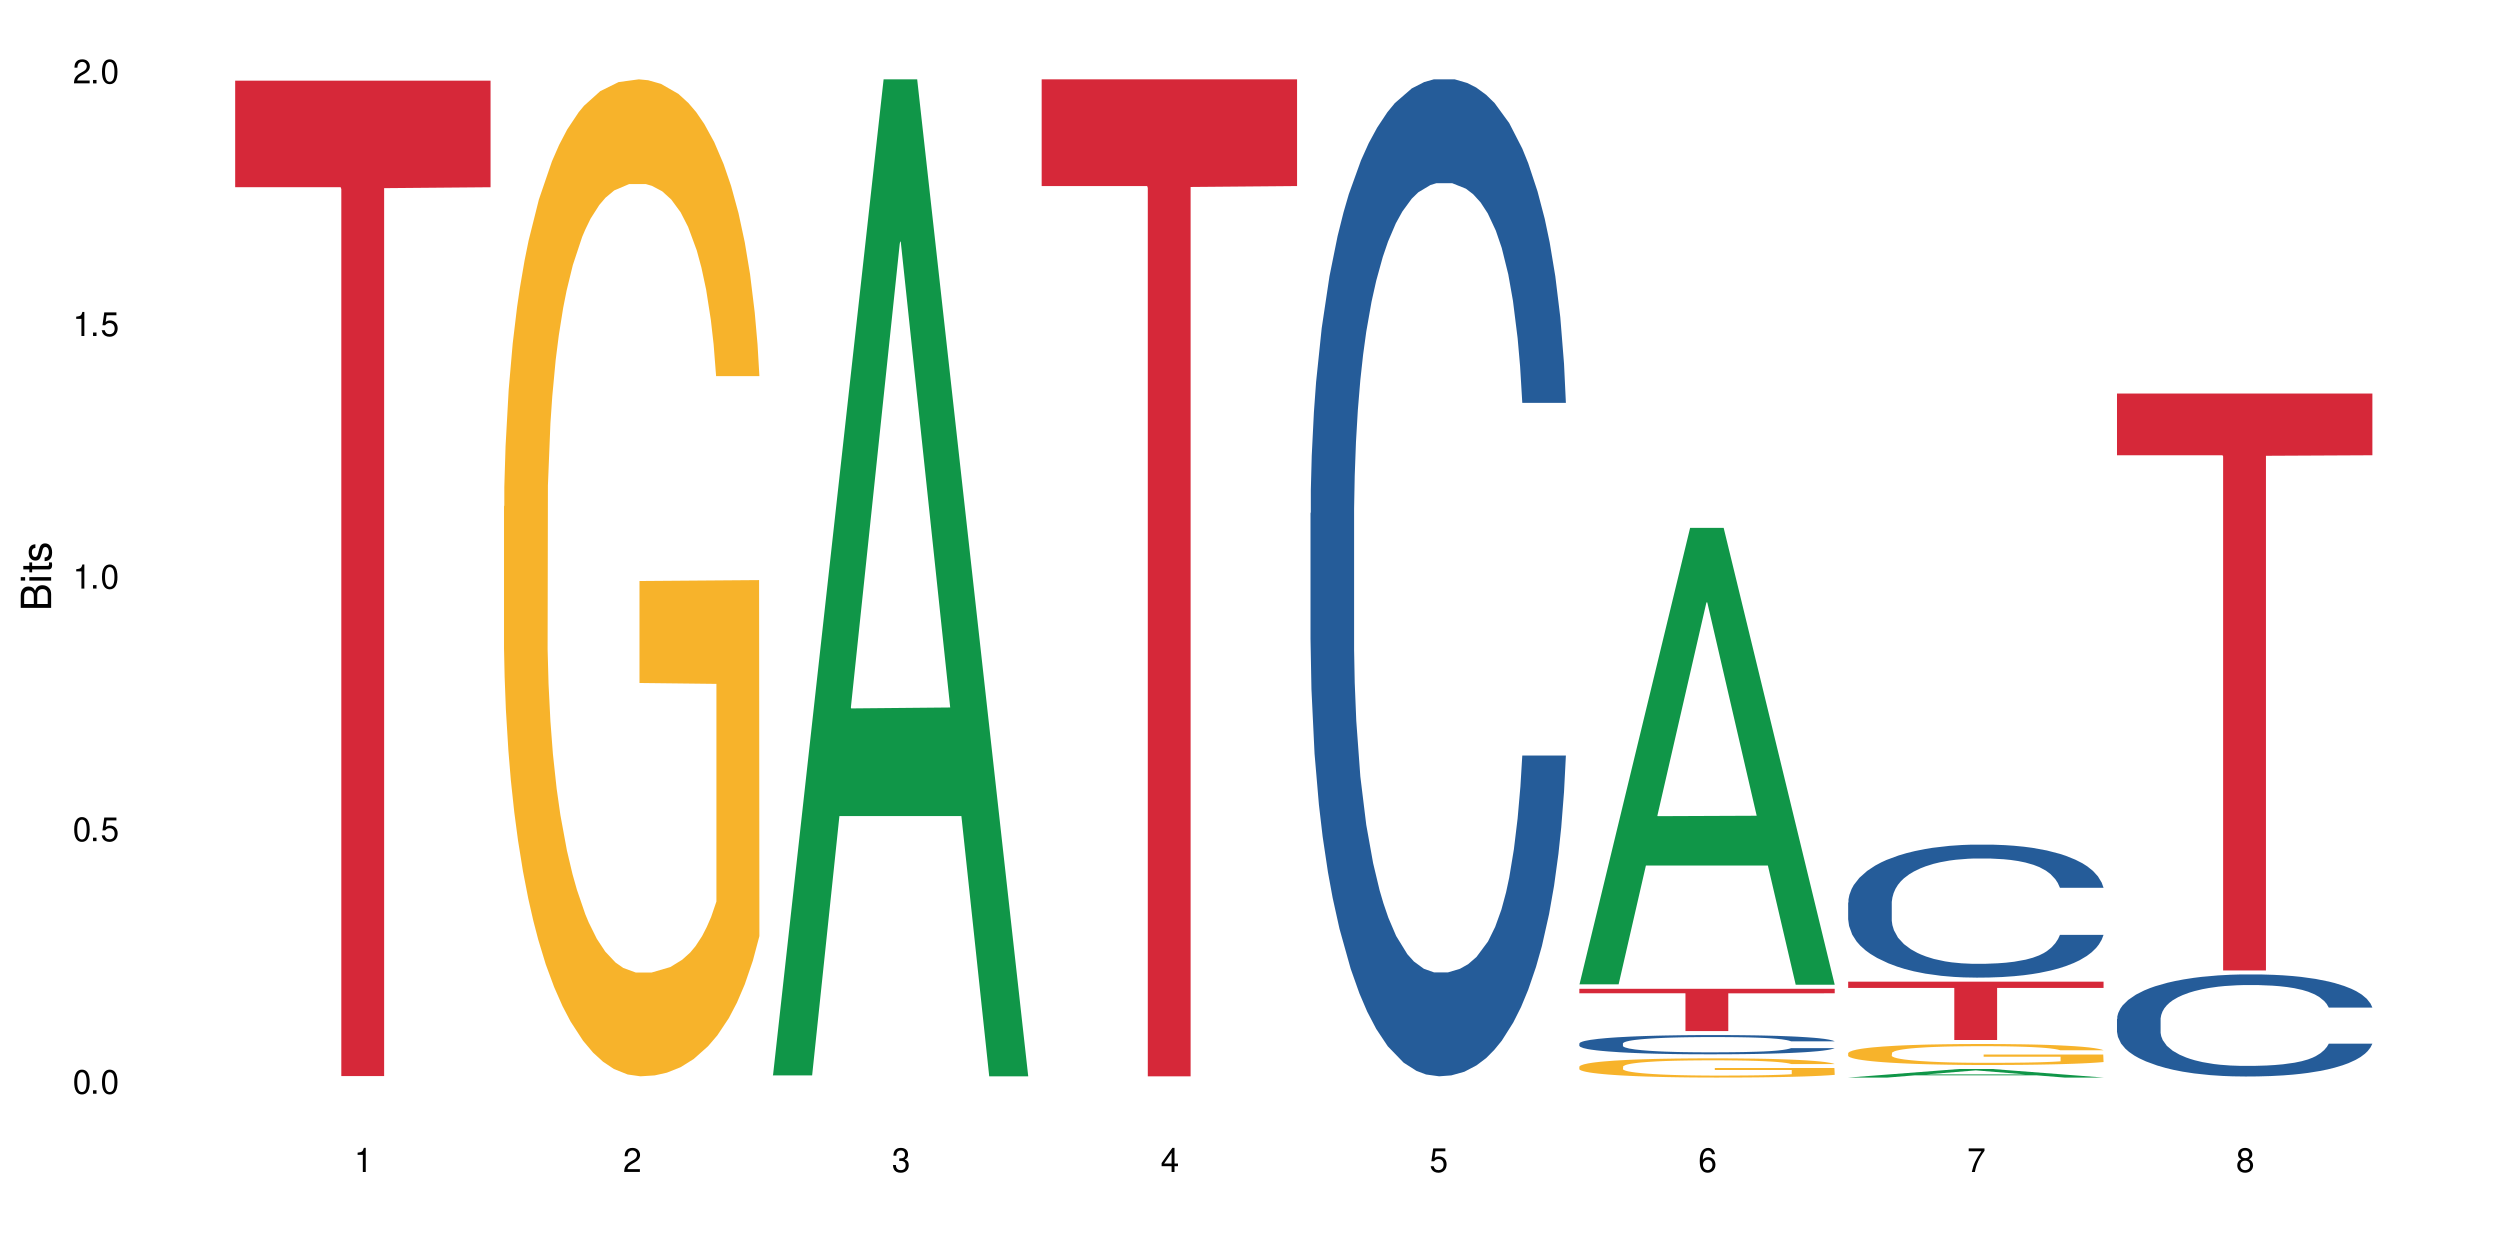
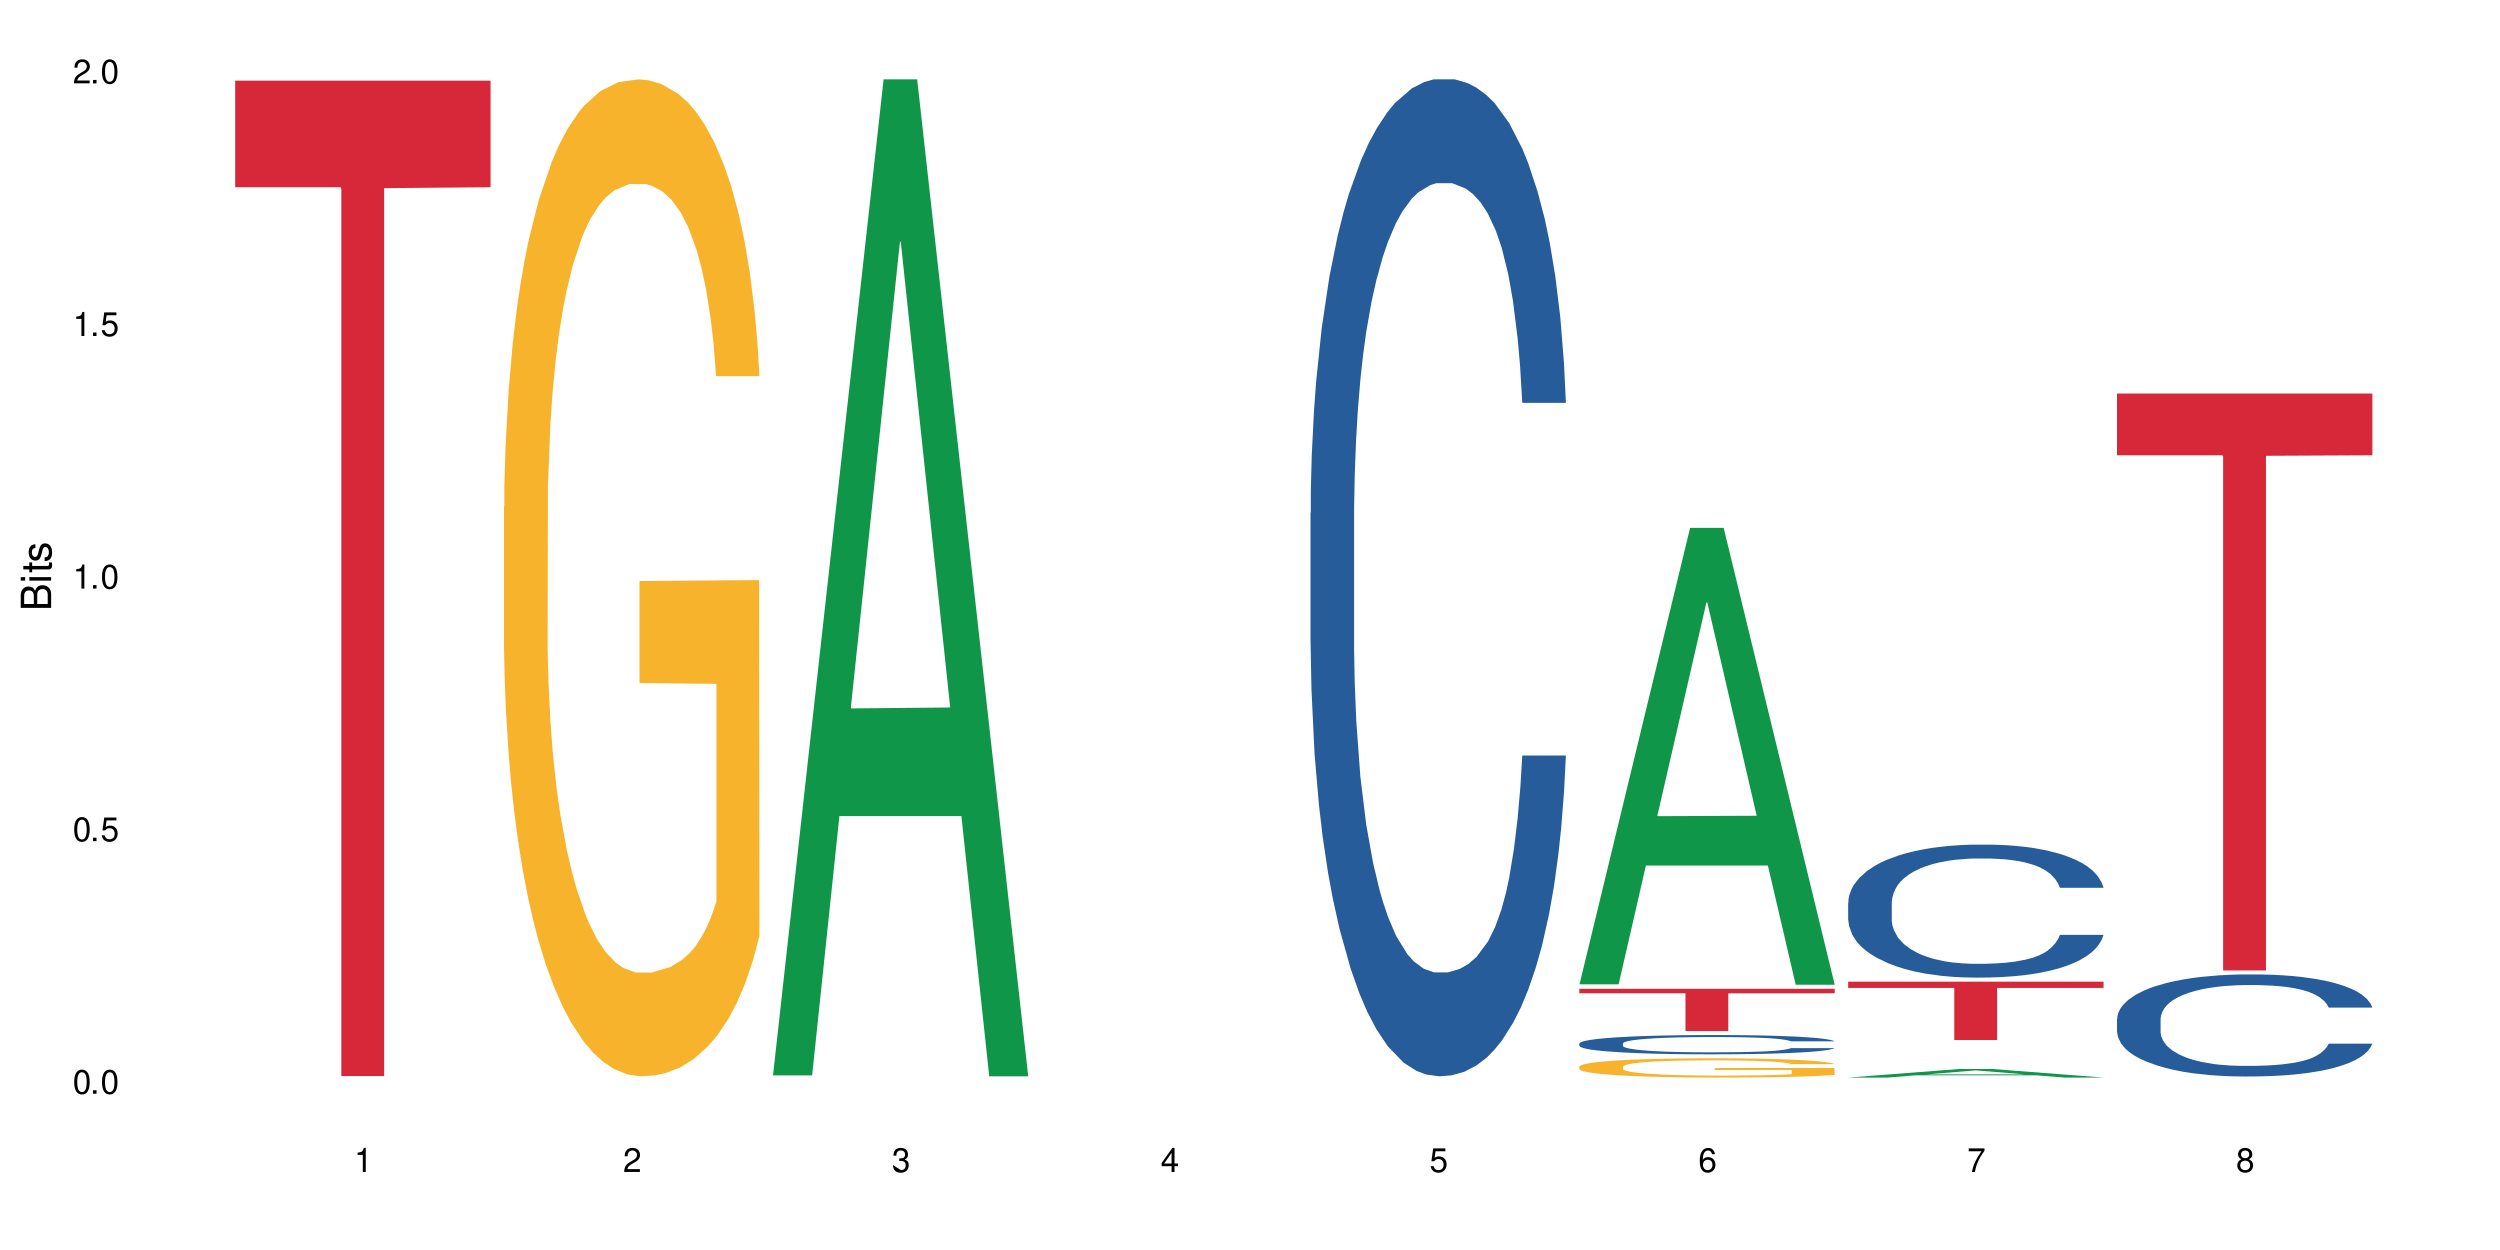
<svg xmlns="http://www.w3.org/2000/svg" xmlns:xlink="http://www.w3.org/1999/xlink" width="720" height="360" viewBox="0 0 720 360">
  <defs>
    <g>
      <g id="glyph-0-0">
</g>
      <g id="glyph-0-1">
        <path d="M 2.641 -6.938 C 2 -6.938 1.422 -6.656 1.078 -6.172 C 0.641 -5.562 0.406 -4.641 0.406 -3.359 C 0.406 -1.016 1.188 0.219 2.641 0.219 C 4.078 0.219 4.859 -1.016 4.859 -3.297 C 4.859 -4.641 4.656 -5.547 4.203 -6.172 C 3.844 -6.656 3.281 -6.938 2.641 -6.938 Z M 2.641 -6.188 C 3.547 -6.188 4 -5.25 4 -3.375 C 4 -1.406 3.562 -0.484 2.625 -0.484 C 1.734 -0.484 1.281 -1.438 1.281 -3.344 C 1.281 -5.25 1.734 -6.188 2.641 -6.188 Z M 2.641 -6.188 " />
      </g>
      <g id="glyph-0-2">
        <path d="M 1.828 -1 L 0.828 -1 L 0.828 0 L 1.828 0 Z M 1.828 -1 " />
      </g>
      <g id="glyph-0-3">
        <path d="M 4.562 -6.797 L 1.062 -6.797 L 0.547 -3.094 L 1.328 -3.094 C 1.719 -3.562 2.047 -3.734 2.578 -3.734 C 3.484 -3.734 4.062 -3.109 4.062 -2.094 C 4.062 -1.125 3.484 -0.531 2.578 -0.531 C 1.828 -0.531 1.375 -0.906 1.188 -1.672 L 0.328 -1.672 C 0.453 -1.109 0.547 -0.844 0.75 -0.594 C 1.125 -0.078 1.828 0.219 2.594 0.219 C 3.969 0.219 4.922 -0.781 4.922 -2.219 C 4.922 -3.562 4.031 -4.484 2.719 -4.484 C 2.25 -4.484 1.859 -4.359 1.469 -4.062 L 1.734 -5.969 L 4.562 -5.969 Z M 4.562 -6.797 " />
      </g>
      <g id="glyph-0-4">
        <path d="M 2.484 -4.938 L 2.484 0 L 3.328 0 L 3.328 -6.938 L 2.766 -6.938 C 2.469 -5.875 2.281 -5.734 0.984 -5.562 L 0.984 -4.938 Z M 2.484 -4.938 " />
      </g>
      <g id="glyph-0-5">
        <path d="M 4.859 -0.828 L 1.281 -0.828 C 1.359 -1.406 1.672 -1.781 2.5 -2.281 L 3.469 -2.828 C 4.406 -3.344 4.906 -4.062 4.906 -4.906 C 4.906 -5.484 4.672 -6.031 4.266 -6.406 C 3.859 -6.766 3.375 -6.938 2.719 -6.938 C 1.859 -6.938 1.219 -6.625 0.844 -6.031 C 0.609 -5.672 0.5 -5.234 0.484 -4.531 L 1.328 -4.531 C 1.359 -5.016 1.406 -5.281 1.531 -5.516 C 1.75 -5.938 2.188 -6.203 2.703 -6.203 C 3.469 -6.203 4.031 -5.641 4.031 -4.891 C 4.031 -4.344 3.719 -3.859 3.125 -3.516 L 2.234 -3 C 0.812 -2.172 0.406 -1.531 0.328 -0.016 L 4.859 -0.016 Z M 4.859 -0.828 " />
      </g>
      <g id="glyph-0-6">
-         <path d="M 2.125 -3.188 L 2.578 -3.188 C 3.5 -3.188 3.984 -2.766 3.984 -1.922 C 3.984 -1.062 3.469 -0.531 2.594 -0.531 C 1.656 -0.531 1.203 -1 1.156 -2.016 L 0.312 -2.016 C 0.344 -1.453 0.438 -1.094 0.609 -0.781 C 0.953 -0.109 1.625 0.219 2.547 0.219 C 3.953 0.219 4.859 -0.625 4.859 -1.938 C 4.859 -2.828 4.516 -3.297 3.703 -3.594 C 4.344 -3.844 4.656 -4.328 4.656 -5.031 C 4.656 -6.219 3.875 -6.938 2.578 -6.938 C 1.203 -6.938 0.484 -6.172 0.453 -4.703 L 1.297 -4.703 C 1.312 -5.125 1.344 -5.359 1.453 -5.578 C 1.641 -5.969 2.062 -6.203 2.594 -6.203 C 3.344 -6.203 3.797 -5.75 3.797 -5 C 3.797 -4.516 3.609 -4.219 3.25 -4.047 C 3.016 -3.953 2.703 -3.922 2.125 -3.906 Z M 2.125 -3.188 " />
+         <path d="M 2.125 -3.188 L 2.578 -3.188 C 3.5 -3.188 3.984 -2.766 3.984 -1.922 C 3.984 -1.062 3.469 -0.531 2.594 -0.531 L 0.312 -2.016 C 0.344 -1.453 0.438 -1.094 0.609 -0.781 C 0.953 -0.109 1.625 0.219 2.547 0.219 C 3.953 0.219 4.859 -0.625 4.859 -1.938 C 4.859 -2.828 4.516 -3.297 3.703 -3.594 C 4.344 -3.844 4.656 -4.328 4.656 -5.031 C 4.656 -6.219 3.875 -6.938 2.578 -6.938 C 1.203 -6.938 0.484 -6.172 0.453 -4.703 L 1.297 -4.703 C 1.312 -5.125 1.344 -5.359 1.453 -5.578 C 1.641 -5.969 2.062 -6.203 2.594 -6.203 C 3.344 -6.203 3.797 -5.75 3.797 -5 C 3.797 -4.516 3.609 -4.219 3.25 -4.047 C 3.016 -3.953 2.703 -3.922 2.125 -3.906 Z M 2.125 -3.188 " />
      </g>
      <g id="glyph-0-7">
        <path d="M 3.141 -1.672 L 3.141 0 L 3.984 0 L 3.984 -1.672 L 4.984 -1.672 L 4.984 -2.438 L 3.984 -2.438 L 3.984 -6.938 L 3.359 -6.938 L 0.266 -2.578 L 0.266 -1.672 Z M 3.141 -2.438 L 1 -2.438 L 3.141 -5.5 Z M 3.141 -2.438 " />
      </g>
      <g id="glyph-0-8">
        <path d="M 4.781 -5.125 C 4.609 -6.266 3.891 -6.938 2.844 -6.938 C 2.094 -6.938 1.422 -6.578 1.031 -5.953 C 0.594 -5.266 0.406 -4.422 0.406 -3.172 C 0.406 -2 0.578 -1.25 0.984 -0.641 C 1.359 -0.078 1.953 0.219 2.703 0.219 C 3.984 0.219 4.922 -0.75 4.922 -2.094 C 4.922 -3.375 4.062 -4.281 2.844 -4.281 C 2.172 -4.281 1.641 -4.031 1.281 -3.516 C 1.281 -5.234 1.828 -6.188 2.797 -6.188 C 3.391 -6.188 3.797 -5.797 3.938 -5.125 Z M 2.734 -3.531 C 3.547 -3.531 4.062 -2.953 4.062 -2.031 C 4.062 -1.156 3.484 -0.531 2.703 -0.531 C 1.922 -0.531 1.328 -1.188 1.328 -2.078 C 1.328 -2.938 1.906 -3.531 2.734 -3.531 Z M 2.734 -3.531 " />
      </g>
      <g id="glyph-0-9">
        <path d="M 4.984 -6.797 L 0.438 -6.797 L 0.438 -5.969 L 4.109 -5.969 C 2.5 -3.656 1.828 -2.234 1.328 0 L 2.219 0 C 2.594 -2.172 3.453 -4.047 4.984 -6.094 Z M 4.984 -6.797 " />
      </g>
      <g id="glyph-0-10">
        <path d="M 3.75 -3.656 C 4.469 -4.094 4.688 -4.438 4.688 -5.078 C 4.688 -6.172 3.844 -6.938 2.641 -6.938 C 1.438 -6.938 0.594 -6.172 0.594 -5.094 C 0.594 -4.438 0.812 -4.094 1.516 -3.656 C 0.734 -3.266 0.359 -2.703 0.359 -1.922 C 0.359 -0.656 1.281 0.219 2.641 0.219 C 3.984 0.219 4.922 -0.656 4.922 -1.922 C 4.922 -2.703 4.531 -3.266 3.75 -3.656 Z M 2.641 -6.188 C 3.359 -6.188 3.812 -5.75 3.812 -5.062 C 3.812 -4.406 3.344 -3.984 2.641 -3.984 C 1.922 -3.984 1.453 -4.406 1.453 -5.078 C 1.453 -5.75 1.922 -6.188 2.641 -6.188 Z M 2.641 -3.266 C 3.484 -3.266 4.062 -2.719 4.062 -1.906 C 4.062 -1.078 3.484 -0.531 2.625 -0.531 C 1.797 -0.531 1.219 -1.094 1.219 -1.906 C 1.219 -2.719 1.781 -3.266 2.641 -3.266 Z M 2.641 -3.266 " />
      </g>
      <g id="glyph-1-0">
</g>
      <g id="glyph-1-1">
        <path d="M 0 -0.953 L 0 -4.891 C 0 -5.719 -0.234 -6.344 -0.734 -6.797 C -1.188 -7.234 -1.812 -7.469 -2.5 -7.469 C -3.547 -7.469 -4.188 -7 -4.625 -5.875 C -4.984 -6.688 -5.625 -7.094 -6.531 -7.094 C -7.172 -7.094 -7.734 -6.859 -8.141 -6.391 C -8.562 -5.922 -8.75 -5.344 -8.75 -4.5 L -8.75 -0.953 Z M -4.984 -2.062 L -7.766 -2.062 L -7.766 -4.219 C -7.766 -4.844 -7.688 -5.203 -7.453 -5.5 C -7.219 -5.812 -6.859 -5.969 -6.375 -5.969 C -5.891 -5.969 -5.531 -5.812 -5.297 -5.5 C -5.062 -5.203 -4.984 -4.844 -4.984 -4.219 Z M -0.984 -2.062 L -4 -2.062 L -4 -4.781 C -4 -5.766 -3.438 -6.359 -2.484 -6.359 C -1.547 -6.359 -0.984 -5.766 -0.984 -4.781 Z M -0.984 -2.062 " />
      </g>
      <g id="glyph-1-2">
        <path d="M -6.281 -1.797 L -6.281 -0.797 L 0 -0.797 L 0 -1.797 Z M -8.75 -1.797 L -8.75 -0.797 L -7.484 -0.797 L -7.484 -1.797 Z M -8.75 -1.797 " />
      </g>
      <g id="glyph-1-3">
        <path d="M -6.281 -3.047 L -6.281 -2.016 L -8.016 -2.016 L -8.016 -1.016 L -6.281 -1.016 L -6.281 -0.172 L -5.469 -0.172 L -5.469 -1.016 L -0.719 -1.016 C -0.078 -1.016 0.281 -1.453 0.281 -2.234 C 0.281 -2.5 0.25 -2.719 0.188 -3.047 L -0.641 -3.047 C -0.609 -2.906 -0.594 -2.766 -0.594 -2.562 C -0.594 -2.141 -0.719 -2.016 -1.156 -2.016 L -5.469 -2.016 L -5.469 -3.047 Z M -6.281 -3.047 " />
      </g>
      <g id="glyph-1-4">
        <path d="M -4.531 -5.25 C -5.766 -5.25 -6.469 -4.422 -6.469 -2.969 C -6.469 -1.516 -5.719 -0.562 -4.547 -0.562 C -3.562 -0.562 -3.094 -1.062 -2.734 -2.562 L -2.516 -3.484 C -2.344 -4.188 -2.094 -4.469 -1.641 -4.469 C -1.047 -4.469 -0.641 -3.875 -0.641 -3 C -0.641 -2.453 -0.797 -2 -1.062 -1.75 C -1.25 -1.594 -1.422 -1.531 -1.875 -1.469 L -1.875 -0.406 C -0.422 -0.453 0.281 -1.266 0.281 -2.922 C 0.281 -4.5 -0.5 -5.516 -1.719 -5.516 C -2.656 -5.516 -3.172 -4.984 -3.469 -3.734 L -3.703 -2.766 C -3.891 -1.953 -4.156 -1.609 -4.594 -1.609 C -5.188 -1.609 -5.547 -2.125 -5.547 -2.938 C -5.547 -3.75 -5.203 -4.172 -4.531 -4.203 Z M -4.531 -5.25 " />
      </g>
    </g>
  </defs>
  <rect x="-72" y="-36" width="864" height="432" fill="rgb(100%, 100%, 100%)" fill-opacity="1" />
  <path fill-rule="nonzero" fill="rgb(83.922%, 15.686%, 22.353%)" fill-opacity="1" d="M 67.73 23.234 L 141.281 23.234 L 141.281 53.922 L 110.629 54.188 L 110.629 309.91 L 98.297 309.91 L 98.297 54.457 L 98.117 53.922 L 67.73 53.922 Z M 67.73 23.234 " />
  <path fill-rule="nonzero" fill="rgb(96.863%, 70.196%, 16.863%)" fill-opacity="1" d="M 145.156 145.828 L 145.242 145.566 L 145.242 140.32 L 145.602 128.52 L 146.5 112.266 L 147.664 98.891 L 148.922 88.402 L 149.73 82.895 L 151.074 75.027 L 152.242 69.258 L 155.199 57.461 L 158.969 46.445 L 161.031 41.727 L 163.363 37.27 L 166.684 32.285 L 168.207 30.449 L 172.871 26.254 L 178.164 23.633 L 183.992 22.848 L 186.684 23.109 L 190.363 24.156 L 195.387 27.043 L 198.254 29.664 L 200.496 32.285 L 202.828 35.695 L 205.699 40.941 L 208.391 47.234 L 210.543 53.527 L 212.695 61.395 L 214.492 69.785 L 216.016 78.961 L 217.359 89.977 L 218.168 99.152 L 218.707 108.332 L 206.238 108.332 L 205.52 99.152 L 204.715 92.074 L 203.367 83.418 L 202.023 77.125 L 200.676 72.145 L 198.164 65.328 L 196.012 61.129 L 193.32 57.461 L 190.723 55.102 L 187.762 53.527 L 185.969 53.004 L 181.211 53.004 L 176.906 54.836 L 174.395 56.934 L 172.602 59.031 L 170.09 62.965 L 168.566 66.113 L 167.668 68.211 L 164.977 76.34 L 163.184 83.684 L 162.195 88.664 L 160.941 96.531 L 160.043 103.609 L 159.059 114.098 L 158.52 121.965 L 157.801 139.797 L 157.711 186.996 L 157.98 196.961 L 158.52 207.711 L 159.238 217.152 L 160.312 227.117 L 161.391 234.723 L 163.273 244.949 L 164.887 251.766 L 166.145 256.223 L 168.566 263.305 L 169.551 265.664 L 171.883 270.383 L 174.305 274.055 L 177.266 277.199 L 179.508 278.773 L 183.098 280.086 L 187.672 280.086 L 193.055 278.512 L 196.461 276.414 L 198.793 274.316 L 200.32 272.48 L 202.203 269.598 L 203.547 266.973 L 204.805 264.09 L 206.328 259.633 L 206.328 196.961 L 184.172 196.699 L 184.172 167.332 L 218.617 167.066 L 218.707 269.598 L 216.824 276.676 L 214.492 283.492 L 212.25 288.738 L 209.918 293.195 L 206.598 298.18 L 203.906 301.324 L 199.781 304.996 L 196.012 307.355 L 192.066 308.93 L 188.566 309.715 L 184.441 309.977 L 180.766 309.453 L 176.816 307.879 L 173.68 305.781 L 170.809 303.16 L 167.938 299.75 L 164.352 294.246 L 162.016 289.785 L 159.594 284.281 L 157.172 277.727 L 155.02 270.645 L 153.586 265.137 L 152.152 258.844 L 150.625 250.977 L 149.191 242.062 L 148.113 233.934 L 147.129 224.758 L 146.41 216.102 L 145.691 204.305 L 145.332 194.863 L 145.156 186.734 Z M 145.156 145.828 " />
  <path fill-rule="nonzero" fill="rgb(6.275%, 58.824%, 28.235%)" fill-opacity="1" d="M 222.578 309.707 L 222.656 309.438 L 254.48 22.848 L 264.148 22.848 L 296.129 309.977 L 284.895 309.977 L 276.879 235.027 L 241.75 235.027 L 233.895 309.707 L 222.578 309.707 L 245.129 204.023 L 273.656 203.754 L 259.434 69.758 L 259.273 69.488 L 259.117 70.297 L 245.051 203.754 L 245.129 204.023 Z M 222.578 309.707 " />
-   <path fill-rule="nonzero" fill="rgb(83.922%, 15.686%, 22.353%)" fill-opacity="1" d="M 300 22.848 L 373.555 22.848 L 373.555 53.582 L 342.898 53.852 L 342.898 309.977 L 330.566 309.977 L 330.566 54.121 L 330.387 53.582 L 300 53.582 Z M 300 22.848 " />
  <path fill-rule="nonzero" fill="rgb(14.51%, 36.078%, 60%)" fill-opacity="1" d="M 377.426 147.777 L 377.516 147.516 L 377.516 141.215 L 377.781 131.242 L 378.41 118.645 L 379.039 109.984 L 380.652 94.5 L 382.895 79.539 L 385.227 67.988 L 386.934 61.164 L 388.457 55.918 L 391.957 46.207 L 394.199 41.219 L 396.621 36.758 L 399.578 32.297 L 401.734 29.672 L 406.574 25.473 L 410.164 23.633 L 412.945 22.848 L 418.953 22.848 L 422.543 23.895 L 425.145 25.207 L 428.016 27.309 L 430.438 29.672 L 434.652 35.445 L 438.418 42.793 L 440.125 46.992 L 442.812 55.129 L 444.879 63.004 L 446.312 69.828 L 447.926 79.539 L 449.363 91.348 L 450.438 104.734 L 450.977 116.02 L 438.418 116.02 L 437.789 105.523 L 437.074 97.387 L 435.727 86.625 L 434.383 79.012 L 432.5 71.402 L 430.793 66.414 L 428.461 61.43 L 426.398 58.277 L 424.246 55.918 L 422.184 54.344 L 418.238 52.766 L 413.664 52.766 L 411.957 53.293 L 408.461 55.391 L 406.574 57.23 L 403.887 60.902 L 402 64.316 L 399.758 69.566 L 398.234 74.027 L 396.352 80.852 L 395.004 86.887 L 393.48 95.547 L 392.582 102.109 L 391.777 109.457 L 391.059 118.121 L 390.52 127.305 L 390.16 137.016 L 389.98 146.465 L 389.98 187.148 L 390.16 196.594 L 390.609 207.617 L 391.777 223.629 L 393.48 237.539 L 395.453 248.562 L 397.336 256.438 L 398.414 260.109 L 399.848 264.309 L 402.09 269.559 L 405.32 274.809 L 407.203 276.906 L 410.074 279.008 L 413.035 280.059 L 416.98 280.059 L 420.48 279.008 L 422.812 277.695 L 425.234 275.598 L 428.551 271.133 L 430.613 266.934 L 432.41 261.949 L 433.754 256.961 L 434.652 252.762 L 435.996 244.625 L 437.074 235.703 L 437.879 226.516 L 438.418 217.594 L 450.977 217.594 L 450.438 228.09 L 449.633 238.328 L 448.824 245.938 L 447.566 255.125 L 446.133 263.262 L 444.07 272.445 L 442.367 278.484 L 440.125 285.043 L 438.059 290.031 L 435.816 294.492 L 432.5 299.742 L 430.348 302.367 L 428.016 304.73 L 425.234 306.828 L 421.734 308.664 L 417.969 309.715 L 414.469 309.977 L 410.703 309.453 L 407.922 308.402 L 404.242 306.043 L 399.668 301.316 L 396.352 296.332 L 393.75 291.344 L 391.508 286.094 L 388.996 279.008 L 385.766 267.461 L 383.793 258.535 L 382.449 251.188 L 380.922 240.949 L 379.848 231.766 L 378.59 217.066 L 377.695 198.434 L 377.426 183.996 Z M 377.426 147.777 " />
  <path fill-rule="nonzero" fill="rgb(6.275%, 58.824%, 28.235%)" fill-opacity="1" d="M 454.848 283.488 L 454.926 283.363 L 486.75 152.031 L 496.418 152.031 L 528.398 283.609 L 517.164 283.609 L 509.148 249.266 L 474.023 249.266 L 466.164 283.488 L 454.848 283.488 L 477.402 235.055 L 505.926 234.934 L 491.703 173.527 L 491.547 173.406 L 491.387 173.777 L 477.32 234.934 L 477.402 235.055 Z M 454.848 283.488 " />
  <path fill-rule="nonzero" fill="rgb(14.51%, 36.078%, 60%)" fill-opacity="1" d="M 454.848 300.512 L 454.938 300.504 L 454.938 300.383 L 455.207 300.191 L 455.836 299.949 L 456.461 299.781 L 458.078 299.48 L 460.32 299.191 L 462.652 298.969 L 464.355 298.84 L 465.879 298.738 L 469.379 298.551 L 471.621 298.453 L 474.043 298.367 L 477.004 298.281 L 479.156 298.23 L 484 298.148 L 487.586 298.113 L 490.367 298.098 L 496.379 298.098 L 499.965 298.117 L 502.566 298.145 L 505.438 298.184 L 507.859 298.23 L 512.074 298.34 L 515.844 298.484 L 517.547 298.562 L 520.238 298.723 L 522.301 298.875 L 523.734 299.004 L 525.352 299.191 L 526.785 299.422 L 527.863 299.68 L 528.398 299.898 L 515.844 299.898 L 515.215 299.695 L 514.496 299.539 L 513.152 299.328 L 511.805 299.184 L 509.922 299.035 L 508.219 298.938 L 505.887 298.844 L 503.824 298.781 L 501.672 298.738 L 499.605 298.707 L 495.66 298.676 L 491.086 298.676 L 489.383 298.688 L 485.883 298.727 L 484 298.762 L 481.309 298.832 L 479.426 298.898 L 477.184 299 L 475.656 299.086 L 473.773 299.219 L 472.43 299.336 L 470.902 299.5 L 470.008 299.629 L 469.199 299.77 L 468.48 299.938 L 467.945 300.113 L 467.586 300.301 L 467.406 300.484 L 467.406 301.27 L 467.586 301.453 L 468.035 301.664 L 469.199 301.977 L 470.902 302.242 L 472.879 302.457 L 474.762 302.609 L 475.836 302.68 L 477.273 302.762 L 479.516 302.863 L 482.742 302.965 L 484.629 303.004 L 487.496 303.043 L 490.457 303.066 L 494.406 303.066 L 497.902 303.043 L 500.234 303.02 L 502.656 302.98 L 505.977 302.891 L 508.039 302.812 L 509.832 302.715 L 511.18 302.617 L 512.074 302.539 L 513.422 302.379 L 514.496 302.207 L 515.305 302.031 L 515.844 301.859 L 528.398 301.859 L 527.863 302.062 L 527.055 302.258 L 526.246 302.406 L 524.992 302.582 L 523.555 302.742 L 521.492 302.918 L 519.789 303.035 L 517.547 303.16 L 515.484 303.258 L 513.242 303.344 L 509.922 303.445 L 507.77 303.496 L 505.438 303.543 L 502.656 303.582 L 499.16 303.617 L 495.391 303.637 L 491.895 303.641 L 488.125 303.633 L 485.344 303.613 L 481.668 303.566 L 477.094 303.477 L 473.773 303.379 L 471.172 303.281 L 468.93 303.18 L 466.418 303.043 L 463.191 302.82 L 461.215 302.648 L 459.871 302.508 L 458.348 302.309 L 457.27 302.133 L 456.016 301.848 L 455.117 301.488 L 454.848 301.211 Z M 454.848 300.512 " />
  <path fill-rule="nonzero" fill="rgb(96.863%, 70.196%, 16.863%)" fill-opacity="1" d="M 454.848 307.172 L 454.938 307.168 L 454.938 307.066 L 455.297 306.836 L 456.191 306.523 L 457.359 306.266 L 458.613 306.062 L 459.422 305.957 L 460.77 305.805 L 461.934 305.695 L 464.895 305.465 L 468.66 305.254 L 470.723 305.16 L 473.055 305.074 L 476.375 304.98 L 477.898 304.945 L 482.562 304.863 L 487.855 304.812 L 493.688 304.797 L 496.379 304.801 L 500.055 304.824 L 505.078 304.879 L 507.949 304.93 L 510.191 304.98 L 512.523 305.047 L 515.395 305.148 L 518.086 305.27 L 520.238 305.391 L 522.391 305.543 L 524.184 305.703 L 525.711 305.879 L 527.055 306.094 L 527.863 306.27 L 528.398 306.449 L 515.934 306.449 L 515.215 306.27 L 514.406 306.133 L 513.062 305.969 L 511.715 305.844 L 510.371 305.75 L 507.859 305.617 L 505.707 305.535 L 503.016 305.465 L 500.414 305.422 L 497.453 305.391 L 495.66 305.379 L 490.906 305.379 L 486.602 305.414 L 484.09 305.457 L 482.297 305.496 L 479.785 305.57 L 478.258 305.633 L 477.363 305.672 L 474.672 305.832 L 472.879 305.973 L 471.891 306.066 L 470.633 306.219 L 469.738 306.355 L 468.75 306.559 L 468.211 306.711 L 467.496 307.055 L 467.406 307.969 L 467.676 308.16 L 468.211 308.367 L 468.93 308.551 L 470.008 308.742 L 471.082 308.887 L 472.965 309.086 L 474.582 309.219 L 475.836 309.305 L 478.258 309.441 L 479.246 309.484 L 481.578 309.578 L 484 309.648 L 486.961 309.707 L 489.203 309.738 L 492.789 309.766 L 497.363 309.766 L 502.746 309.734 L 506.156 309.695 L 508.488 309.652 L 510.012 309.617 L 511.895 309.562 L 513.242 309.512 L 514.496 309.457 L 516.023 309.371 L 516.023 308.16 L 493.867 308.152 L 493.867 307.586 L 528.309 307.582 L 528.398 309.562 L 526.516 309.699 L 524.184 309.832 L 521.941 309.93 L 519.609 310.02 L 516.289 310.113 L 513.602 310.176 L 509.473 310.246 L 505.707 310.293 L 501.758 310.32 L 498.262 310.336 L 494.137 310.34 L 490.457 310.332 L 486.512 310.301 L 483.371 310.262 L 480.5 310.211 L 477.633 310.145 L 474.043 310.039 L 471.711 309.953 L 469.289 309.844 L 466.867 309.719 L 464.715 309.582 L 463.281 309.477 L 461.844 309.355 L 460.32 309.203 L 458.883 309.031 L 457.809 308.875 L 456.82 308.695 L 456.102 308.527 L 455.387 308.301 L 455.027 308.117 L 454.848 307.961 Z M 454.848 307.172 " />
  <path fill-rule="nonzero" fill="rgb(83.922%, 15.686%, 22.353%)" fill-opacity="1" d="M 454.848 284.766 L 528.398 284.766 L 528.398 286.07 L 497.746 286.078 L 497.746 296.941 L 485.414 296.941 L 485.414 286.09 L 485.234 286.07 L 454.848 286.07 Z M 454.848 284.766 " />
  <path fill-rule="nonzero" fill="rgb(6.275%, 58.824%, 28.235%)" fill-opacity="1" d="M 532.27 310.34 L 532.352 310.336 L 564.176 307.875 L 573.84 307.875 L 605.824 310.34 L 594.586 310.34 L 586.57 309.699 L 551.445 309.699 L 543.586 310.34 L 532.27 310.34 L 554.824 309.434 L 583.348 309.43 L 569.125 308.277 L 568.969 308.277 L 568.812 308.285 L 554.746 309.43 L 554.824 309.434 Z M 532.27 310.34 " />
  <path fill-rule="nonzero" fill="rgb(14.51%, 36.078%, 60%)" fill-opacity="1" d="M 532.27 259.926 L 532.359 259.891 L 532.359 259.051 L 532.629 257.719 L 533.258 256.039 L 533.887 254.883 L 535.5 252.816 L 537.742 250.82 L 540.074 249.281 L 541.777 248.371 L 543.305 247.668 L 546.801 246.375 L 549.043 245.711 L 551.465 245.113 L 554.426 244.52 L 556.578 244.168 L 561.422 243.609 L 565.012 243.363 L 567.793 243.258 L 573.801 243.258 L 577.391 243.398 L 579.992 243.574 L 582.859 243.852 L 585.281 244.168 L 589.5 244.938 L 593.266 245.918 L 594.969 246.48 L 597.66 247.566 L 599.723 248.613 L 601.16 249.527 L 602.773 250.82 L 604.207 252.398 L 605.285 254.184 L 605.824 255.688 L 593.266 255.688 L 592.637 254.289 L 591.922 253.203 L 590.574 251.766 L 589.23 250.75 L 587.344 249.734 L 585.641 249.07 L 583.309 248.406 L 581.246 247.984 L 579.094 247.668 L 577.031 247.461 L 573.082 247.25 L 568.508 247.25 L 566.805 247.32 L 563.305 247.602 L 561.422 247.844 L 558.73 248.336 L 556.848 248.789 L 554.605 249.492 L 553.082 250.086 L 551.199 250.996 L 549.852 251.801 L 548.328 252.957 L 547.43 253.832 L 546.621 254.812 L 545.906 255.969 L 545.367 257.195 L 545.008 258.488 L 544.828 259.75 L 544.828 265.176 L 545.008 266.438 L 545.457 267.906 L 546.621 270.043 L 548.328 271.898 L 550.301 273.371 L 552.184 274.418 L 553.262 274.91 L 554.695 275.469 L 556.938 276.172 L 560.168 276.871 L 562.051 277.152 L 564.922 277.43 L 567.883 277.57 L 571.828 277.57 L 575.324 277.43 L 577.656 277.258 L 580.078 276.977 L 583.398 276.379 L 585.461 275.82 L 587.254 275.156 L 588.602 274.488 L 589.5 273.93 L 590.844 272.844 L 591.922 271.652 L 592.727 270.43 L 593.266 269.238 L 605.824 269.238 L 605.285 270.637 L 604.477 272.004 L 603.672 273.02 L 602.414 274.246 L 600.98 275.332 L 598.918 276.555 L 597.211 277.359 L 594.969 278.234 L 592.906 278.902 L 590.664 279.496 L 587.344 280.195 L 585.191 280.547 L 582.859 280.863 L 580.078 281.141 L 576.582 281.387 L 572.816 281.527 L 569.316 281.562 L 565.551 281.492 L 562.77 281.352 L 559.09 281.039 L 554.516 280.406 L 551.199 279.742 L 548.598 279.078 L 546.355 278.375 L 543.844 277.43 L 540.613 275.891 L 538.641 274.699 L 537.293 273.719 L 535.77 272.355 L 534.691 271.129 L 533.438 269.168 L 532.539 266.684 L 532.27 264.758 Z M 532.27 259.926 " />
-   <path fill-rule="nonzero" fill="rgb(96.863%, 70.196%, 16.863%)" fill-opacity="1" d="M 532.27 303.262 L 532.359 303.258 L 532.359 303.148 L 532.719 302.898 L 533.617 302.555 L 534.781 302.273 L 536.039 302.055 L 536.844 301.938 L 538.191 301.773 L 539.355 301.648 L 542.316 301.402 L 546.086 301.168 L 548.148 301.07 L 550.48 300.977 L 553.797 300.871 L 555.324 300.832 L 559.988 300.746 L 565.281 300.688 L 571.109 300.672 L 573.801 300.68 L 577.48 300.699 L 582.5 300.762 L 585.371 300.816 L 587.613 300.871 L 589.945 300.941 L 592.816 301.055 L 595.508 301.188 L 597.66 301.32 L 599.812 301.484 L 601.609 301.66 L 603.133 301.855 L 604.477 302.086 L 605.285 302.281 L 605.824 302.473 L 593.355 302.473 L 592.637 302.281 L 591.832 302.133 L 590.484 301.949 L 589.141 301.816 L 587.793 301.711 L 585.281 301.566 L 583.129 301.48 L 580.438 301.402 L 577.836 301.352 L 574.879 301.32 L 573.082 301.309 L 568.328 301.309 L 564.023 301.348 L 561.512 301.391 L 559.719 301.434 L 557.207 301.52 L 555.684 301.586 L 554.785 301.629 L 552.094 301.801 L 550.301 301.953 L 549.312 302.059 L 548.059 302.227 L 547.16 302.375 L 546.176 302.594 L 545.637 302.762 L 544.918 303.137 L 544.828 304.129 L 545.098 304.34 L 545.637 304.566 L 546.355 304.766 L 547.43 304.977 L 548.508 305.137 L 550.391 305.352 L 552.004 305.496 L 553.262 305.59 L 555.684 305.738 L 556.668 305.789 L 559 305.887 L 561.422 305.965 L 564.383 306.031 L 566.625 306.062 L 570.215 306.094 L 574.789 306.094 L 580.168 306.059 L 583.578 306.016 L 585.91 305.969 L 587.434 305.934 L 589.32 305.871 L 590.664 305.816 L 591.922 305.754 L 593.445 305.66 L 593.445 304.34 L 571.289 304.336 L 571.289 303.715 L 605.734 303.711 L 605.824 305.871 L 603.941 306.02 L 601.609 306.164 L 599.363 306.273 L 597.031 306.367 L 593.715 306.473 L 591.023 306.539 L 586.898 306.617 L 583.129 306.668 L 579.184 306.699 L 575.684 306.715 L 571.559 306.723 L 567.883 306.711 L 563.934 306.676 L 560.797 306.633 L 557.926 306.578 L 555.055 306.508 L 551.465 306.391 L 549.133 306.297 L 546.711 306.18 L 544.289 306.043 L 542.137 305.895 L 540.703 305.777 L 539.266 305.645 L 537.742 305.48 L 536.309 305.289 L 535.23 305.121 L 534.246 304.926 L 533.527 304.742 L 532.809 304.496 L 532.449 304.297 L 532.27 304.125 Z M 532.27 303.262 " />
  <path fill-rule="nonzero" fill="rgb(83.922%, 15.686%, 22.353%)" fill-opacity="1" d="M 532.27 282.719 L 605.824 282.719 L 605.824 284.516 L 575.168 284.531 L 575.168 299.52 L 562.836 299.52 L 562.836 284.547 L 562.656 284.516 L 532.27 284.516 Z M 532.27 282.719 " />
  <path fill-rule="nonzero" fill="rgb(14.51%, 36.078%, 60%)" fill-opacity="1" d="M 609.695 293.434 L 609.785 293.406 L 609.785 292.762 L 610.055 291.742 L 610.68 290.453 L 611.309 289.566 L 612.922 287.98 L 615.164 286.449 L 617.5 285.266 L 619.203 284.566 L 620.727 284.031 L 624.227 283.035 L 626.469 282.527 L 628.891 282.07 L 631.852 281.613 L 634.004 281.344 L 638.848 280.914 L 642.434 280.727 L 645.215 280.645 L 651.223 280.645 L 654.812 280.754 L 657.414 280.887 L 660.285 281.102 L 662.707 281.344 L 666.922 281.934 L 670.688 282.688 L 672.395 283.117 L 675.086 283.949 L 677.148 284.758 L 678.582 285.453 L 680.195 286.449 L 681.633 287.656 L 682.707 289.027 L 683.246 290.184 L 670.688 290.184 L 670.062 289.109 L 669.344 288.277 L 667.996 287.176 L 666.652 286.395 L 664.77 285.617 L 663.066 285.105 L 660.734 284.594 L 658.668 284.273 L 656.516 284.031 L 654.453 283.871 L 650.508 283.707 L 645.934 283.707 L 644.227 283.762 L 640.73 283.977 L 638.848 284.164 L 636.156 284.543 L 634.273 284.891 L 632.027 285.43 L 630.504 285.883 L 628.621 286.582 L 627.273 287.199 L 625.75 288.086 L 624.852 288.758 L 624.047 289.512 L 623.328 290.398 L 622.789 291.34 L 622.43 292.332 L 622.254 293.301 L 622.254 297.465 L 622.43 298.43 L 622.879 299.559 L 624.047 301.199 L 625.75 302.621 L 627.723 303.75 L 629.605 304.555 L 630.684 304.934 L 632.117 305.363 L 634.363 305.898 L 637.59 306.438 L 639.473 306.652 L 642.344 306.867 L 645.305 306.973 L 649.25 306.973 L 652.75 306.867 L 655.082 306.73 L 657.504 306.516 L 660.82 306.059 L 662.887 305.629 L 664.68 305.121 L 666.023 304.609 L 666.922 304.18 L 668.266 303.348 L 669.344 302.434 L 670.152 301.492 L 670.688 300.578 L 683.246 300.578 L 682.707 301.656 L 681.902 302.703 L 681.094 303.48 L 679.84 304.422 L 678.402 305.254 L 676.34 306.195 L 674.637 306.812 L 672.395 307.484 L 670.332 307.996 L 668.086 308.453 L 664.77 308.988 L 662.617 309.258 L 660.285 309.5 L 657.504 309.715 L 654.004 309.902 L 650.238 310.008 L 646.738 310.035 L 642.973 309.984 L 640.191 309.875 L 636.516 309.633 L 631.941 309.148 L 628.621 308.641 L 626.02 308.129 L 623.777 307.59 L 621.266 306.867 L 618.035 305.684 L 616.062 304.77 L 614.719 304.02 L 613.191 302.973 L 612.117 302.031 L 610.859 300.527 L 609.965 298.617 L 609.695 297.141 Z M 609.695 293.434 " />
  <path fill-rule="nonzero" fill="rgb(83.922%, 15.686%, 22.353%)" fill-opacity="1" d="M 609.695 113.328 L 683.246 113.328 L 683.246 131.113 L 652.594 131.27 L 652.594 279.492 L 640.258 279.492 L 640.258 131.426 L 640.082 131.113 L 609.695 131.113 Z M 609.695 113.328 " />
  <g fill="rgb(0%, 0%, 0%)" fill-opacity="1">
    <use xlink:href="#glyph-0-1" x="20.965" y="314.993" />
    <use xlink:href="#glyph-0-2" x="25.965" y="314.993" />
    <use xlink:href="#glyph-0-1" x="28.965" y="314.993" />
  </g>
  <g fill="rgb(0%, 0%, 0%)" fill-opacity="1">
    <use xlink:href="#glyph-0-1" x="20.965" y="242.251" />
    <use xlink:href="#glyph-0-2" x="25.965" y="242.251" />
    <use xlink:href="#glyph-0-3" x="28.965" y="242.251" />
  </g>
  <g fill="rgb(0%, 0%, 0%)" fill-opacity="1">
    <use xlink:href="#glyph-0-4" x="20.965" y="169.509" />
    <use xlink:href="#glyph-0-2" x="25.965" y="169.509" />
    <use xlink:href="#glyph-0-1" x="28.965" y="169.509" />
  </g>
  <g fill="rgb(0%, 0%, 0%)" fill-opacity="1">
    <use xlink:href="#glyph-0-4" x="20.965" y="96.767" />
    <use xlink:href="#glyph-0-2" x="25.965" y="96.767" />
    <use xlink:href="#glyph-0-3" x="28.965" y="96.767" />
  </g>
  <g fill="rgb(0%, 0%, 0%)" fill-opacity="1">
    <use xlink:href="#glyph-0-5" x="20.965" y="24.024" />
    <use xlink:href="#glyph-0-2" x="25.965" y="24.024" />
    <use xlink:href="#glyph-0-1" x="28.965" y="24.024" />
  </g>
  <g fill="rgb(0%, 0%, 0%)" fill-opacity="1">
    <use xlink:href="#glyph-0-4" x="102.008" y="337.532" />
  </g>
  <g fill="rgb(0%, 0%, 0%)" fill-opacity="1">
    <use xlink:href="#glyph-0-5" x="179.43" y="337.532" />
  </g>
  <g fill="rgb(0%, 0%, 0%)" fill-opacity="1">
    <use xlink:href="#glyph-0-6" x="256.855" y="337.532" />
  </g>
  <g fill="rgb(0%, 0%, 0%)" fill-opacity="1">
    <use xlink:href="#glyph-0-7" x="334.277" y="337.532" />
  </g>
  <g fill="rgb(0%, 0%, 0%)" fill-opacity="1">
    <use xlink:href="#glyph-0-3" x="411.699" y="337.532" />
  </g>
  <g fill="rgb(0%, 0%, 0%)" fill-opacity="1">
    <use xlink:href="#glyph-0-8" x="489.125" y="337.532" />
  </g>
  <g fill="rgb(0%, 0%, 0%)" fill-opacity="1">
    <use xlink:href="#glyph-0-9" x="566.547" y="337.532" />
  </g>
  <g fill="rgb(0%, 0%, 0%)" fill-opacity="1">
    <use xlink:href="#glyph-0-10" x="643.969" y="337.532" />
  </g>
  <g fill="rgb(0%, 0%, 0%)" fill-opacity="1">
    <use xlink:href="#glyph-1-1" x="14.725" y="176.012" />
    <use xlink:href="#glyph-1-2" x="14.725" y="168.012" />
    <use xlink:href="#glyph-1-3" x="14.725" y="165.012" />
    <use xlink:href="#glyph-1-4" x="14.725" y="162.012" />
  </g>
</svg>